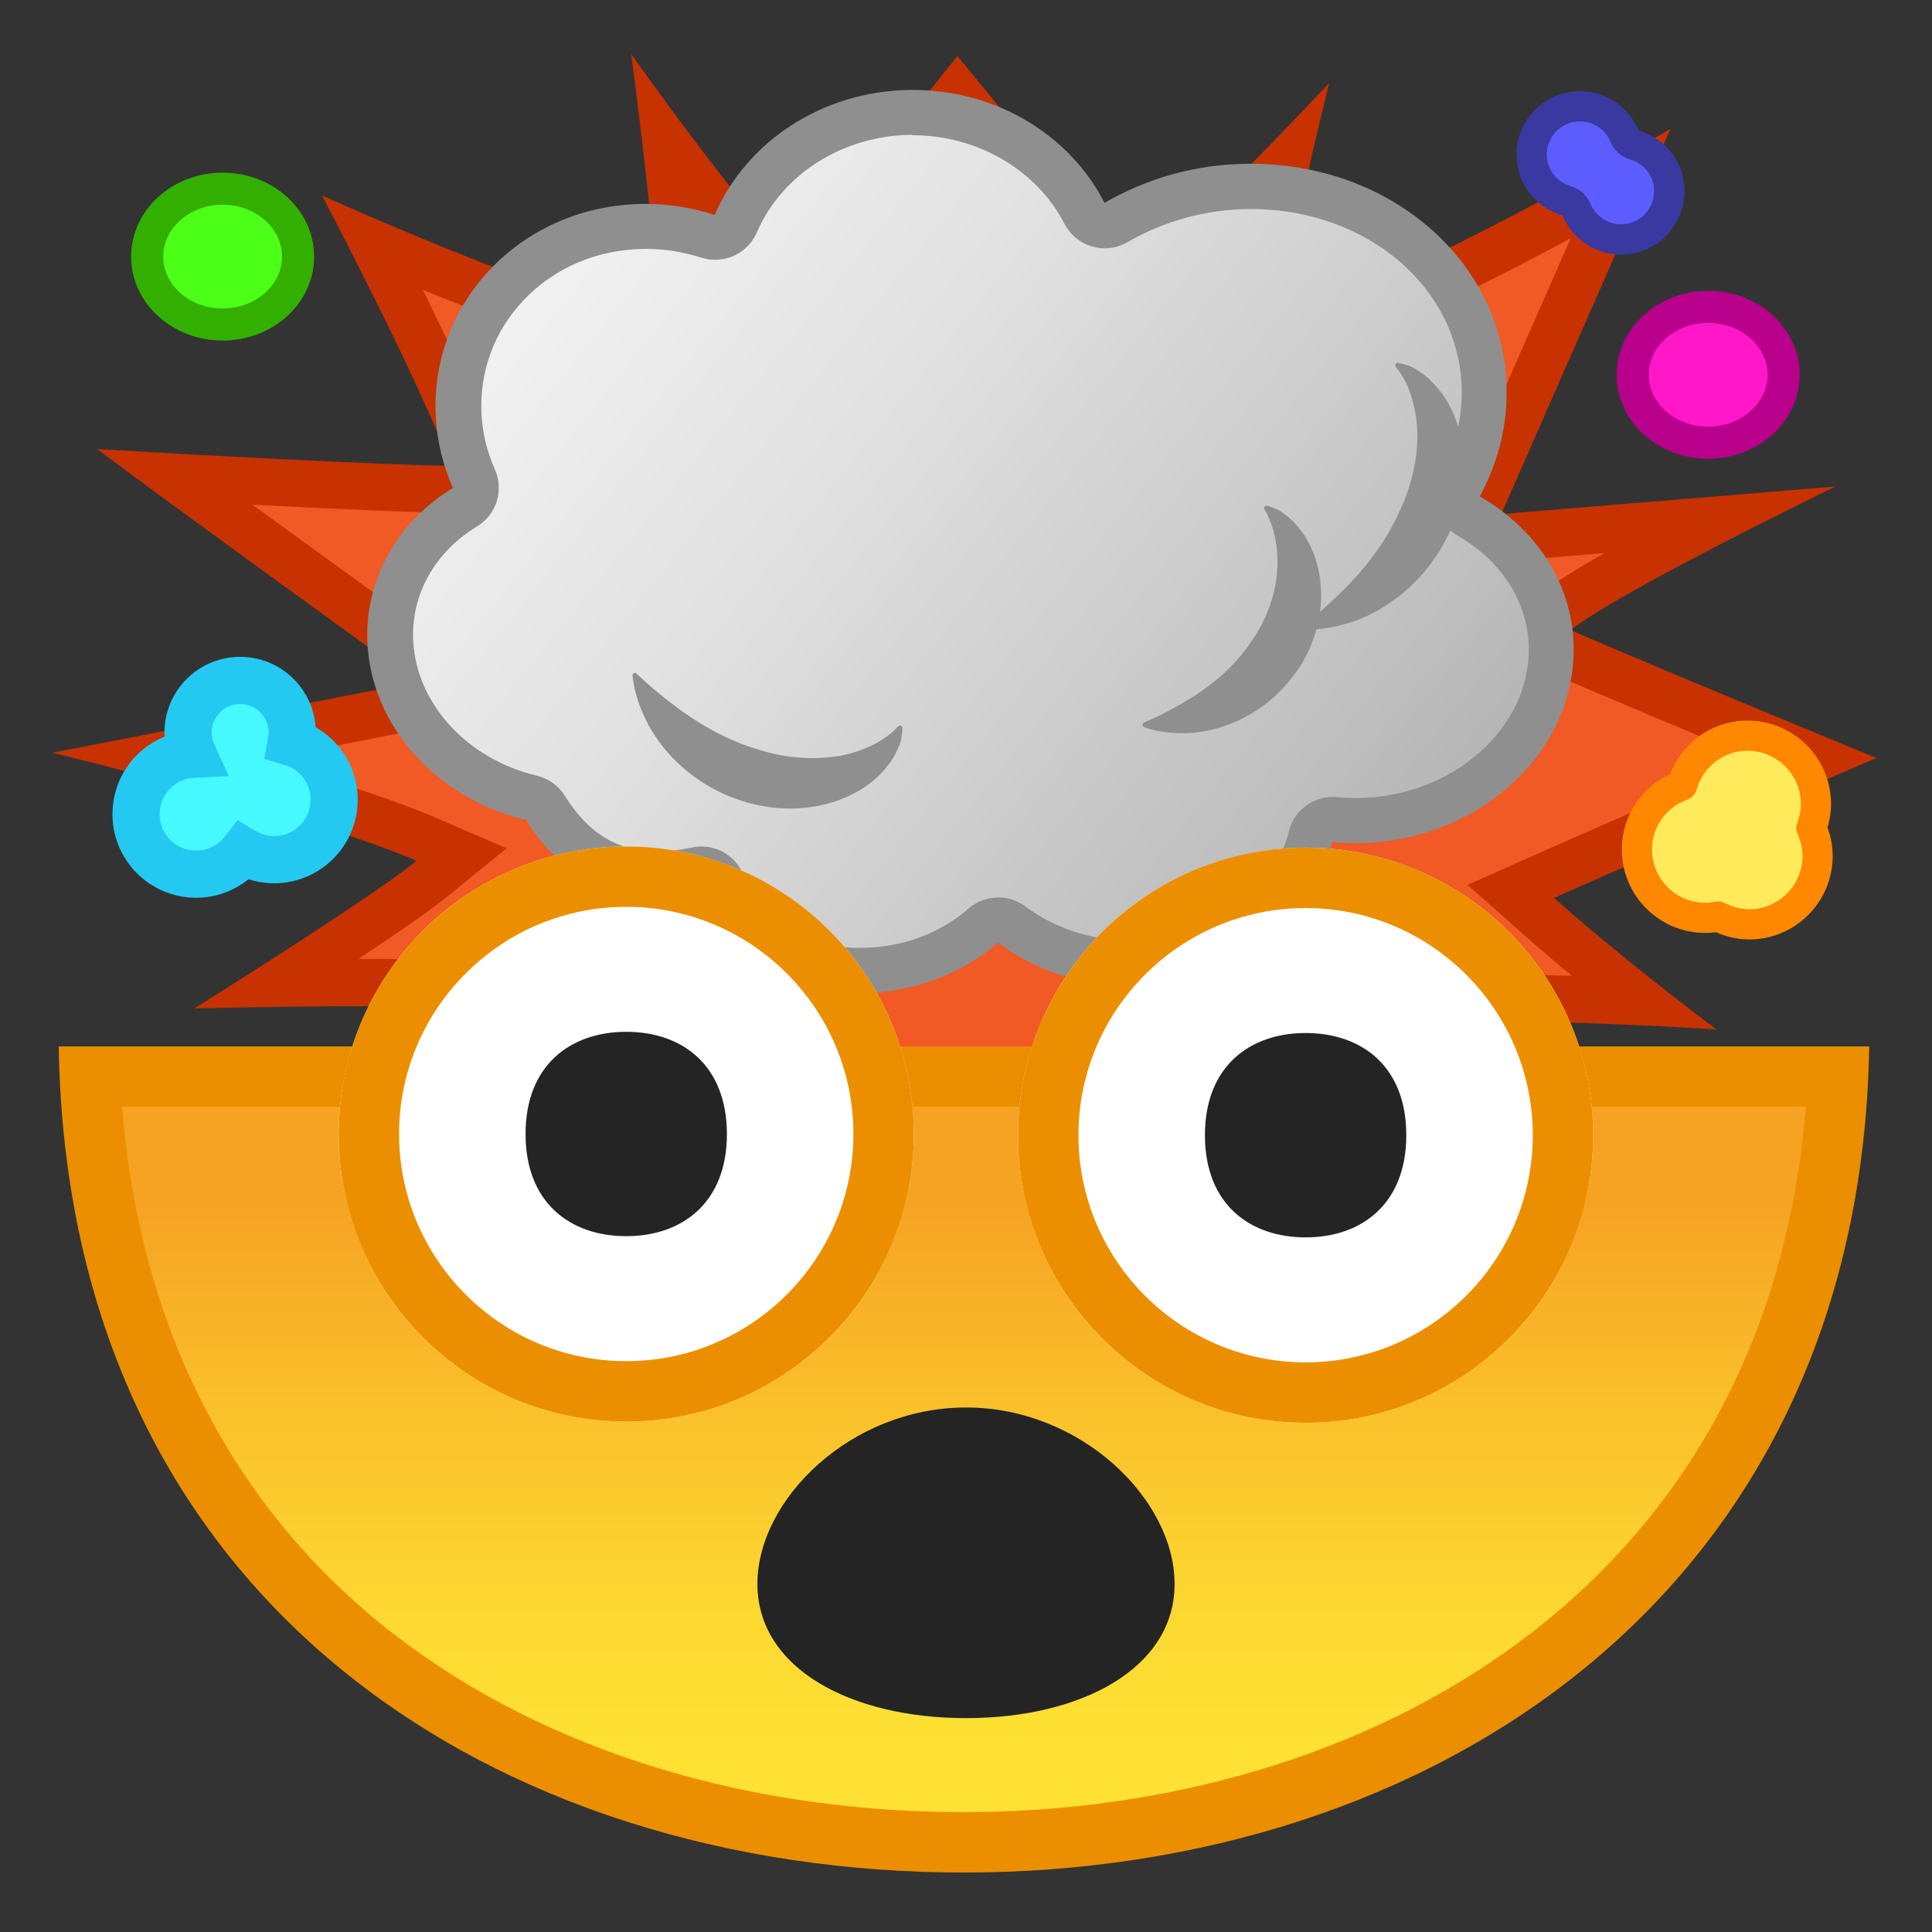
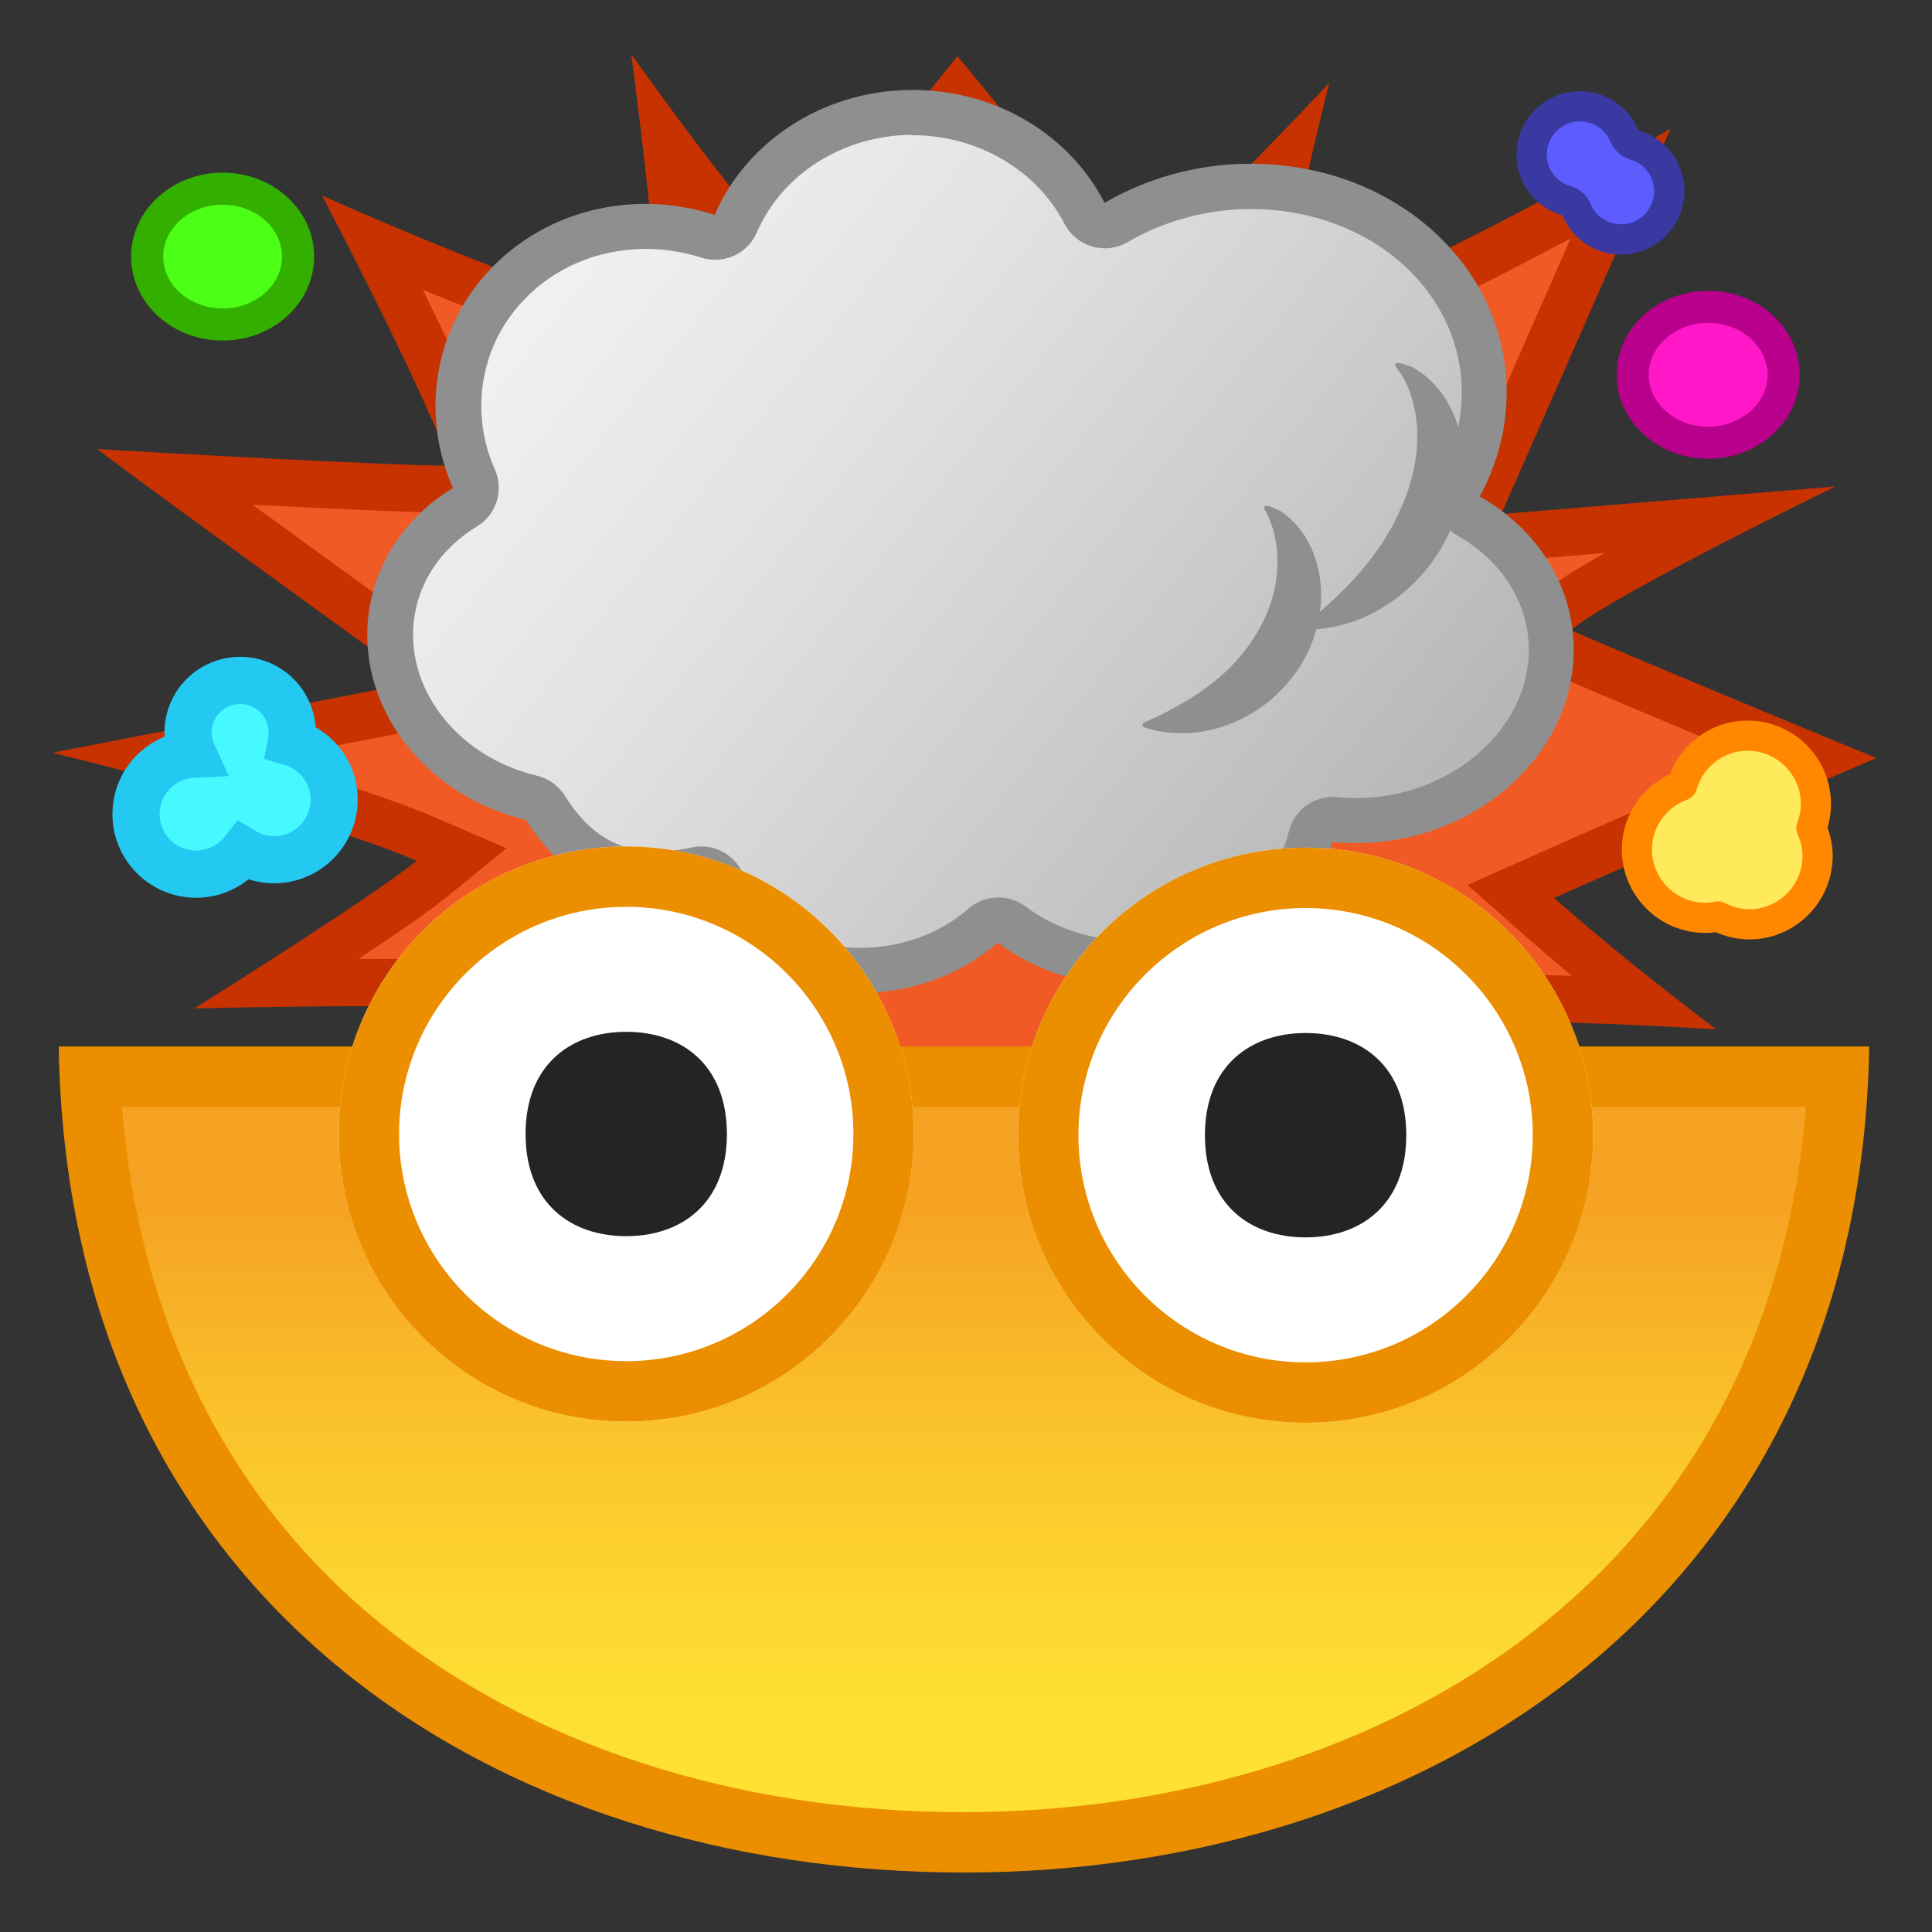
<svg xmlns="http://www.w3.org/2000/svg" xmlns:xlink="http://www.w3.org/1999/xlink" width="128" height="128" style="enable-background:new 0 0 128 128;">
  <rect width="100%" height="100%" fill="#333333" stroke="none" />
  <symbol id="Grid" viewBox="-64.5 -64.5 129 129">
    <g id="XMLID_102_">
      <rect id="XMLID_110_" height="128" style="fill:none;stroke:#4285F4;stroke-miterlimit:10;" width="128" x="-64" y="-64" />
      <path id="XMLID_109_" d="M36.95,37.82C27.32,46.32,14.2,51,0,51 c-14.27,0-27.39-4.62-36.96-13.01C-47.45,28.79-53,15.65-53,0c0-15.58,5.55-28.69,16.04-37.92C-27.36-46.35-14.24-51,0-51 c14.17,0,27.29,4.71,36.95,13.25C47.45-28.45,53-15.4,53,0C53,15.47,47.45,28.55,36.95,37.82z" style="fill:none;stroke:#4285F4;stroke-miterlimit:10;" />
      <path id="XMLID_108_" d="M0,55L0,55L0,55c-29.59,0-57-19.01-57-55 c0-35.8,27.41-55,57-55h0h0c29.59,0,57,19.69,57,55C57,35.51,29.59,55,0,55z" style="fill:none;stroke:#4285F4;stroke-miterlimit:10;" />
      <path id="XMLID_107_" d="M0-43c-12.29,0-23.54,3.94-31.68,11.09 C-40.39-24.25-45-13.21-45,0c0,29.7,22.6,43,45,43c21.67,0,45-13.46,45-43S21.67-43,0-43L0-43z" style="fill:none;stroke:#4285F4;stroke-miterlimit:10;" />
      <line id="XMLID_106_" style="fill:none;stroke:#4285F4;stroke-miterlimit:10;" x1="-0.01" x2="-0.01" y1="51" y2="-51" />
      <line id="XMLID_105_" style="fill:none;stroke:#4285F4;stroke-miterlimit:10;" x1="-16" x2="-16" y1="48.95" y2="-48.93" />
      <line id="XMLID_104_" style="fill:none;stroke:#4285F4;stroke-miterlimit:10;" x1="15.99" x2="15.99" y1="48.91" y2="-48.93" />
      <line id="XMLID_103_" style="fill:none;stroke:#4285F4;stroke-miterlimit:10;" x1="53" x2="-53" y1="0.08" y2="0.08" />
    </g>
  </symbol>
  <g id="Layer_1">
    <g>
      <path d="M20.73,85.08c3.97-6.99,6.73-12.73,8.58-17.84l0.74-2.03l-2.16-0.06c-0.97-0.03-2.2-0.04-3.54-0.04 c-1.89,0-4.02,0.02-5.93,0.05c3.64-2.34,8.35-5.43,10.17-6.91l2-1.62l-2.36-1.02c-4.23-1.83-11.98-4.03-17.62-5.52l20.84-4.04 l-2.93-2.11c-0.13-0.1-10.49-7.58-16.94-12.31c6.34,0.35,15.08,0.79,18.3,0.81l2.28,0.01l-0.81-2.13 c-1.49-3.93-4.56-10.14-6.6-14.16c4.89,2.09,13.1,5.42,18.44,6.7l1.84,0.44l0.08-1.9c0.09-2.17-0.47-7.63-0.98-11.98 c2.64,3.54,6.05,7.9,7.91,9.4l1.34,1.09l0.95-1.44c2.69-4.1,7.04-9.64,9.13-12.25c2.28,2.77,7.22,8.86,10.13,13.17l0.92,1.35 l1.31-0.98c2.04-1.52,6.23-5.71,9.38-8.96C84.34,14.5,83.42,19,83.4,21.01l-0.02,2.02l1.96-0.49c5.45-1.36,16.12-7.05,22-10.32 L96.96,35.84l16.71-1.38c-4.19,2.16-8.95,4.73-10.61,6.08l-2,1.63l2.36,1.02c4.72,2.04,12.42,5.24,16.85,7.07 c-4.67,2.01-13.02,5.61-17.97,7.82l-2.22,0.99l1.82,1.61c2,1.78,4.27,3.66,6.86,5.71c-3.26-0.15-6.21-0.23-8.95-0.25l-2.28-0.01 l0.81,2.13c1.84,4.86,4.48,10.27,8.2,16.83c-8.84-3.33-16.05-5.62-22.45-7.15l-1.84-0.44l-0.07,1.69 c-1.3,1.45-11.01,4.22-20.06,4.22c-6.58,0-8.11-1.52-8.43-1.99l-0.92-1.36l-1.31,0.98c-0.79,0.59-1.93,0.91-3.22,0.91 c-1.59,0-3.18-0.52-3.95-1.3c-0.43-0.43-0.43-0.77-0.42-0.88l0.02-2.02l-1.96,0.49C35.86,79.75,29.04,81.95,20.73,85.08z" style="fill:#F15A24;" />
      <path d="M63.46,8.68c2.51,3.08,6.39,7.96,8.82,11.55l1.83,2.71l2.62-1.95c1.36-1.01,3.57-3.09,5.82-5.32 c-0.41,2.16-0.71,4.12-0.72,5.33l-0.04,4.04l3.92-0.98c4.5-1.12,12.35-5.05,18.35-8.27l-7.48,17.02l-2.11,4.81l5.23-0.43 l6.61-0.55c-1.85,1.05-3.39,2.01-4.24,2.7l-3.99,3.25l4.73,2.04c3.67,1.58,9.12,3.86,13.45,5.66c-4.66,2.01-10.68,4.62-14.59,6.36 l-4.44,1.98l3.64,3.22c1.02,0.9,2.11,1.84,3.27,2.8c-1.5-0.04-2.93-0.07-4.31-0.08l-4.56-0.03l1.62,4.26 c1.51,3.99,3.55,8.33,6.26,13.36c-7.15-2.58-13.21-4.44-18.68-5.75l-3.69-0.88l-0.12,2.82c-2.32,1.33-10.75,3.49-18.53,3.49 c-4.99,0-6.87-0.97-7.13-1.3l-1.83-2.71l-2.62,1.95c-0.51,0.38-1.35,0.6-2.29,0.6c-1.47,0-2.5-0.51-2.81-0.8l0.04-3.85l-3.92,0.98 c-5.15,1.29-10.81,3.05-17.43,5.44c2.94-5.45,5.1-10.13,6.64-14.39l1.48-4.07l-4.33-0.12c-0.91-0.03-2.12-0.04-3.58-0.04 c-0.2,0-0.4,0-0.6,0c2.42-1.6,4.67-3.15,5.82-4.08l3.99-3.25l-4.73-2.04c-2.82-1.22-7.15-2.59-11.41-3.82l10.76-2.09l7.09-1.38 l-5.85-4.23c-0.11-0.08-6.74-4.87-12.69-9.2c5.25,0.27,10.71,0.52,13.12,0.53l4.56,0.03l-1.62-4.26 c-1.1-2.89-3.02-6.97-4.78-10.54c4.74,1.93,10.61,4.15,14.79,5.15l3.69,0.88l0.16-3.79c0.06-1.37-0.12-3.92-0.39-6.69 c1.8,2.25,3.57,4.28,4.77,5.25l2.69,2.17l1.89-2.89C57.84,15.93,61.21,11.55,63.46,8.68 M41.82,3.58c0,0,1.88,14.07,1.72,17.74 c-7.8-1.87-22.21-8.37-22.21-8.37s6.25,11.84,8.55,17.91c-4.23-0.03-18.39-0.8-23.45-1.11c4.09,3.1,21.17,15.44,21.17,15.44 L3.46,49.87c0,0,17.17,4.15,24.14,7.16c-3.03,2.47-14.72,9.78-14.72,9.78s6.51-0.15,11.47-0.15c1.33,0,2.54,0.01,3.5,0.04 c-2.3,6.33-5.86,13.26-10.68,21.41c9.53-3.71,17.69-6.5,25.17-8.37c-0.02,2.28,2.95,3.76,5.94,3.76c1.51,0,3.02-0.38,4.15-1.22 c1.3,1.93,5.15,2.67,9.72,2.67c9.26,0,21.5-3.06,21.61-5.51c7.8,1.87,16.33,4.75,26.38,8.67c-4.57-7.74-8.01-14.36-10.31-20.43 c4.23,0.03,8.82,0.21,13.88,0.52c-4.09-3.1-7.66-5.97-10.75-8.71c7.19-3.2,21.36-9.27,21.36-9.27s-13.29-5.46-20.26-8.47 c3.03-2.47,17.55-9.52,17.55-9.52l-22.15,1.83l11.22-25.53c0,0-18.24,10.61-25.71,12.48c0.03-3.43,3.1-15.52,3.1-15.52 s-9.81,10.46-13.19,12.97C70.93,12.65,63.43,3.72,63.43,3.72s-6.71,8.21-10.41,13.87C49.97,15.13,41.82,3.58,41.82,3.58 L41.82,3.58z" style="fill:#C73200;" />
    </g>
    <g>
      <linearGradient id="SVGID_1_" gradientUnits="userSpaceOnUse" x1="39.901" x2="93.151" y1="15.736" y2="58.271">
        <stop offset="0" style="stop-color:#F0F0F0" />
        <stop offset="0.302" style="stop-color:#E2E2E2" />
        <stop offset="0.869" style="stop-color:#BEBEBE" />
        <stop offset="0.999" style="stop-color:#B5B5B5" />
      </linearGradient>
      <path d="M56.69,64.3c-3.8-0.06-7.05-2.2-8.92-5.89c-0.26-0.51-0.78-0.82-1.34-0.82 c-0.1,0-0.21,0.01-0.31,0.03c-0.92,0.19-1.8,0.29-2.62,0.29c-3.13,0-5.55-1.43-7.39-4.38c-0.21-0.34-0.54-0.58-0.93-0.67 c-5.22-1.23-9.06-5.44-9.34-10.24c-0.21-3.64,1.63-7.01,4.94-9.01c0.64-0.39,0.9-1.19,0.6-1.88c-0.6-1.37-0.94-2.79-1.01-4.21 c-0.16-3.21,0.96-6.27,3.17-8.62c2.33-2.48,5.57-3.86,9.11-3.89l0.12,0c1.38,0,2.76,0.22,4.12,0.66c0.15,0.05,0.31,0.07,0.46,0.07 c0.58,0,1.13-0.34,1.38-0.9c1.91-4.42,6.46-7.31,11.59-7.37l0.17,0c4.91,0,9.26,2.56,11.37,6.68c0.19,0.37,0.52,0.64,0.91,0.76 c0.14,0.04,0.28,0.06,0.42,0.06c0.26,0,0.52-0.07,0.75-0.2c2.64-1.53,5.66-2.36,8.75-2.39l0.18,0c4.62,0,8.94,1.76,11.86,4.84 c2.49,2.62,3.75,5.98,3.57,9.46c-0.1,1.92-0.63,3.77-1.58,5.52c-0.39,0.72-0.13,1.61,0.58,2.02c3.64,2.07,5.68,5.6,5.44,9.43 c-0.36,5.92-6.15,10.73-12.91,10.73c0,0-0.15,0-0.15,0c-0.43,0-0.85-0.03-1.27-0.07c-0.05,0-0.1-0.01-0.15-0.01 c-0.69,0-1.29,0.47-1.46,1.15c-1.18,4.86-6.18,8.38-11.89,8.38l-0.21,0c-2.83-0.04-5.56-0.95-7.69-2.56 c-0.27-0.2-0.59-0.3-0.9-0.3c-0.35,0-0.71,0.12-0.99,0.37c-2.19,1.92-5.1,2.97-8.22,2.97L56.69,64.3z" style="fill:url(#SVGID_1_);" />
      <path d="M60.48,8.96L60.48,8.96c4.27,0,8.21,2.3,10.04,5.86c0.38,0.73,1.04,1.28,1.83,1.51 c0.28,0.08,0.56,0.12,0.85,0.12c0.52,0,1.05-0.14,1.51-0.41c2.41-1.4,5.18-2.16,8.01-2.19l0.17,0c4.21,0,8.14,1.59,10.78,4.37 c2.2,2.32,3.32,5.28,3.16,8.35c-0.09,1.69-0.56,3.34-1.4,4.89c-0.78,1.43-0.27,3.23,1.15,4.04c3.13,1.79,4.89,4.79,4.69,8.04 c-0.31,5.14-5.43,9.33-11.41,9.33l-0.13,0c-0.38,0-0.76-0.02-1.13-0.06c-0.1-0.01-0.2-0.01-0.3-0.01c-1.37,0-2.58,0.94-2.91,2.29 c-1.02,4.19-5.41,7.23-10.44,7.23l-0.19,0c-2.51-0.04-4.93-0.84-6.81-2.26c-0.54-0.4-1.17-0.6-1.81-0.6 c-0.71,0-1.41,0.25-1.98,0.74c-1.91,1.68-4.48,2.6-7.23,2.6l-0.18,0c-3.27-0.05-5.97-1.85-7.6-5.07 c-0.52-1.02-1.56-1.65-2.68-1.65c-0.21,0-0.41,0.02-0.62,0.07c-0.82,0.17-1.59,0.26-2.31,0.26c-2.61,0-4.55-1.17-6.11-3.68 c-0.42-0.67-1.09-1.15-1.86-1.34c-4.58-1.08-7.95-4.72-8.19-8.87c-0.18-3.07,1.4-5.93,4.22-7.64c1.29-0.78,1.8-2.39,1.19-3.77 c-0.53-1.2-0.83-2.44-0.89-3.69c-0.14-2.8,0.84-5.47,2.77-7.51c2.05-2.18,4.91-3.39,8.04-3.42l0.1,0c1.22,0,2.45,0.2,3.66,0.58 c0.3,0.1,0.61,0.14,0.92,0.14c1.17,0,2.27-0.69,2.75-1.81c1.68-3.87,5.69-6.41,10.23-6.47L60.48,8.96 M60.48,5.96 c-0.06,0-0.12,0-0.19,0c-5.9,0.07-10.88,3.5-12.94,8.28c-1.45-0.47-2.98-0.73-4.58-0.73c-0.04,0-0.08,0-0.13,0 c-8.02,0.07-14.16,6.45-13.77,14.08c0.09,1.68,0.49,3.27,1.14,4.74c-3.64,2.21-5.91,6.05-5.66,10.38 c0.33,5.6,4.78,10.27,10.5,11.61c1.81,2.9,4.5,5.09,8.66,5.09c0.9,0,1.88-0.1,2.93-0.33c2.08,4.11,5.76,6.65,10.23,6.71 c0.08,0,0.15,0,0.23,0c3.59,0,6.84-1.27,9.21-3.34c2.31,1.74,5.29,2.81,8.57,2.86c0.08,0,0.15,0,0.23,0 c6.49,0,12.02-4.05,13.35-9.53c0.46,0.05,0.93,0.07,1.4,0.08c0.05,0,0.11,0,0.17,0c7.54,0,13.99-5.35,14.41-12.14 c0.28-4.54-2.22-8.56-6.2-10.83c1.02-1.88,1.65-3.96,1.76-6.16c0.46-8.72-7.13-15.88-16.93-15.88c-0.07,0-0.13,0-0.2,0 c-3.49,0.03-6.74,0.99-9.49,2.59C70.92,9.02,66.1,5.96,60.48,5.96L60.48,5.96z" style="fill:#8F8F8F;" />
    </g>
    <g>
      <linearGradient id="SVGID_2_" gradientUnits="userSpaceOnUse" x1="63.865" x2="63.865" y1="75.289" y2="122.029">
        <stop offset="0.1" style="stop-color:#F6A323" />
        <stop offset="0.391" style="stop-color:#FAC12B" />
        <stop offset="0.681" style="stop-color:#FDD831" />
        <stop offset="0.862" style="stop-color:#FEE133" />
      </linearGradient>
      <path d="M63.87,122.06c-15.55,0-29.77-4.64-40.06-13.06C12.83,100,6.68,87.01,5.96,71.33h115.82 c-0.73,15.5-6.88,28.42-17.86,37.48C93.56,117.36,79.34,122.06,63.87,122.06L63.87,122.06z" style="fill:url(#SVGID_2_);" />
      <path d="M119.64,73.33c-2.59,32.24-29.42,46.73-55.78,46.73c-15.09,0-28.86-4.48-38.79-12.61 C15.04,99.23,9.21,87.49,8.09,73.33H119.64 M123.84,69.33H3.89c0.6,36.93,29.15,54.73,59.97,54.73h0 C94.69,124.06,123.24,105.76,123.84,69.33L123.84,69.33z" style="fill:#EB8F00;" />
    </g>
    <path d="M84.11,33.55c0,0,0.09,0.03,0.26,0.1c0.15,0.08,0.4,0.14,0.67,0.36c0.29,0.21,0.61,0.48,0.91,0.84 c0.14,0.18,0.3,0.38,0.46,0.6c0.14,0.22,0.28,0.47,0.41,0.73c0.5,1.05,0.8,2.44,0.68,3.89c-0.05,0.73-0.21,1.47-0.46,2.19 c-0.14,0.36-0.26,0.73-0.45,1.07c-0.09,0.17-0.18,0.35-0.28,0.52l-0.15,0.25l-0.08,0.13l-0.04,0.06l-0.08,0.12 c-0.18,0.23-0.33,0.45-0.63,0.81c-0.27,0.35-0.53,0.56-0.79,0.83c-0.53,0.5-1.11,0.92-1.69,1.26c-1.17,0.68-2.35,1.05-3.39,1.19 c-0.52,0.08-1.01,0.08-1.44,0.07c-0.42,0-0.81-0.06-1.12-0.11c-0.3-0.03-0.56-0.13-0.73-0.16c-0.17-0.05-0.26-0.08-0.26-0.08 l-0.12-0.05c-0.08-0.03-0.12-0.12-0.09-0.2c0.02-0.04,0.05-0.07,0.08-0.09c0,0,0.27-0.12,0.73-0.33c0.47-0.21,1.11-0.55,1.86-0.98 c0.75-0.43,1.6-1,2.42-1.7c0.41-0.35,0.81-0.74,1.18-1.16c0.38-0.43,0.71-0.85,1.04-1.36c0.63-0.92,1.1-1.99,1.36-3.02 c0.27-1.03,0.31-2.04,0.23-2.89c-0.09-0.84-0.28-1.54-0.48-1.99c-0.08-0.23-0.19-0.41-0.25-0.53c-0.06-0.12-0.1-0.19-0.1-0.19 c-0.04-0.08-0.01-0.17,0.07-0.21c0.04-0.02,0.09-0.02,0.13-0.01L84.11,33.55z" style="fill:#8F8F8F;" />
-     <path d="M59.78,48.37c0,0-0.01,0.1-0.03,0.28c-0.03,0.17-0.03,0.44-0.19,0.78 c-0.15,0.35-0.32,0.74-0.63,1.14c-0.29,0.4-0.67,0.84-1.15,1.21c-0.96,0.78-2.27,1.38-3.74,1.64c-0.73,0.12-1.5,0.19-2.27,0.13 c-0.77-0.03-1.56-0.19-2.31-0.39c-0.26-0.08-0.68-0.23-1.07-0.37c-0.36-0.14-0.69-0.31-1.02-0.48c-0.66-0.33-1.25-0.74-1.79-1.17 c-1.07-0.86-1.88-1.85-2.43-2.78c-0.28-0.46-0.49-0.93-0.66-1.34c-0.18-0.4-0.28-0.79-0.37-1.11c-0.1-0.3-0.12-0.59-0.16-0.76 c-0.03-0.18-0.04-0.28-0.04-0.28l-0.01-0.13c-0.01-0.09,0.06-0.16,0.15-0.16c0.05,0,0.09,0.02,0.12,0.05c0,0,0.88,0.88,2.35,2 c1.45,1.13,3.57,2.45,5.92,3.09c2.31,0.72,4.85,0.63,6.54-0.01c0.85-0.31,1.5-0.69,1.9-1.02c0.2-0.15,0.36-0.3,0.46-0.41 c0.1-0.1,0.16-0.16,0.16-0.16c0.06-0.06,0.16-0.06,0.23,0c0.03,0.03,0.05,0.08,0.04,0.13L59.78,48.37z" style="fill:#8F8F8F;" />
    <path d="M92.76,24.07c0,0,0.1,0.03,0.28,0.07c0.17,0.06,0.44,0.1,0.75,0.32c0.33,0.2,0.7,0.44,1.05,0.81 c0.36,0.36,0.75,0.81,1.05,1.35c0.64,1.08,1.05,2.5,1.09,4.02c0.02,0.75-0.03,1.54-0.2,2.31c-0.14,0.78-0.42,1.55-0.73,2.28 c-0.12,0.25-0.33,0.65-0.53,1.02c-0.19,0.35-0.41,0.66-0.63,0.96c-0.43,0.62-0.93,1.16-1.44,1.64c-1.03,0.96-2.14,1.64-3.15,2.08 c-0.51,0.22-1,0.37-1.44,0.48c-0.43,0.13-0.84,0.18-1.17,0.23c-0.32,0.06-0.61,0.05-0.79,0.06c-0.18,0.01-0.29,0-0.29,0 l-0.13-0.01c-0.09-0.01-0.15-0.08-0.15-0.17c0-0.05,0.03-0.09,0.06-0.11c0,0,1.02-0.77,2.38-2.09c1.36-1.3,3.02-3.27,4.01-5.57 c0.53-1.12,0.87-2.34,1.03-3.49c0.15-1.16,0.11-2.26-0.09-3.16c-0.19-0.9-0.48-1.63-0.76-2.09c-0.12-0.23-0.26-0.41-0.35-0.53 c-0.09-0.12-0.14-0.19-0.14-0.19c-0.05-0.07-0.04-0.17,0.03-0.22c0.04-0.03,0.09-0.04,0.13-0.03L92.76,24.07z" style="fill:#8F8F8F;" />
    <path d=" M120.01,54.86c0.19-0.5,0.3-1.03,0.3-1.59c0-2.5-2.03-4.53-4.53-4.53c-2.07,0-3.8,1.4-4.34,3.3c-1.74,0.63-2.99,2.28-2.99,4.24 c0,2.5,2.03,4.53,4.53,4.53c0.29,0,0.57-0.03,0.85-0.09c0.62,0.32,1.31,0.52,2.06,0.52c2.5,0,4.53-2.03,4.53-4.53 C120.42,56.06,120.27,55.43,120.01,54.86z" style="fill:#FFEA5C;stroke:#FF8800;stroke-width:2;stroke-linecap:round;stroke-linejoin:round;stroke-miterlimit:10;" />
    <g>
      <path d="M107.4,15.86c-1.29,0-2.45-0.78-2.95-1.98c-0.12-0.28-0.35-0.49-0.65-0.58 c-0.99-0.28-1.76-0.99-2.12-1.93c-0.62-1.65,0.21-3.5,1.86-4.13c0.36-0.14,0.74-0.21,1.12-0.21c1.29,0,2.46,0.78,2.95,1.98 c0.12,0.28,0.35,0.49,0.65,0.58c0.99,0.29,1.76,0.99,2.12,1.93c0.62,1.65-0.21,3.5-1.86,4.13 C108.16,15.79,107.78,15.86,107.4,15.86L107.4,15.86z" style="fill:#5C5CFF;" />
      <path d="M104.67,8.04c0.89,0,1.69,0.54,2.03,1.36c0.23,0.56,0.71,0.99,1.29,1.16 c0.68,0.2,1.21,0.68,1.46,1.32c0.43,1.14-0.15,2.41-1.28,2.84c-0.25,0.09-0.51,0.14-0.77,0.14c-0.89,0-1.69-0.54-2.03-1.36 c-0.23-0.56-0.71-0.99-1.29-1.16c-0.68-0.2-1.21-0.68-1.46-1.32c-0.43-1.14,0.15-2.41,1.28-2.84 C104.15,8.08,104.41,8.04,104.67,8.04 M104.67,6.04c-0.49,0-0.99,0.09-1.48,0.27c-2.17,0.82-3.27,3.25-2.44,5.42 c0.49,1.29,1.54,2.18,2.77,2.54c0.67,1.61,2.22,2.6,3.88,2.6c0.49,0,0.99-0.09,1.48-0.27c2.17-0.82,3.27-3.25,2.45-5.42 c-0.49-1.29-1.54-2.18-2.77-2.54C107.88,7.02,106.32,6.04,104.67,6.04L104.67,6.04z" style="fill:#3939A1;" />
    </g>
    <path d="M19.3,49.18 c0.04-0.21,0.06-0.43,0.06-0.65c0-1.9-1.54-3.45-3.45-3.45c-1.9,0-3.45,1.54-3.45,3.45c0,0.52,0.12,1,0.32,1.44 c-2,0.1-3.64,1.69-3.76,3.74c-0.13,2.19,1.55,4.07,3.74,4.2c1.35,0.08,2.58-0.53,3.36-1.52c0.53,0.32,1.15,0.52,1.81,0.56 c2.19,0.13,4.07-1.55,4.2-3.74C22.25,51.34,21.03,49.69,19.3,49.18z" style="fill:#45F9FF;stroke:#24C9F2;stroke-width:3.126;stroke-miterlimit:10;" />
    <ellipse cx="14.75" cy="17" rx="5" ry="4.5" style="fill:#4BFF17;stroke:#33AF00;stroke-width:2.125;stroke-linecap:round;stroke-linejoin:round;stroke-miterlimit:10;" />
    <ellipse cx="113.17" cy="24.83" rx="5" ry="4.5" style="fill:#FF17C8;stroke:#B9008D;stroke-width:2.125;stroke-linecap:round;stroke-linejoin:round;stroke-miterlimit:10;" />
    <g>
      <circle cx="86.5" cy="75.21" r="19.05" style="fill:#FFFFFF;" />
      <path d="M86.5,60.16c8.3,0,15.05,6.75,15.05,15.05S94.8,90.26,86.5,90.26c-8.3,0-15.05-6.75-15.05-15.05 S78.2,60.16,86.5,60.16 M86.5,56.16c-10.52,0-19.05,8.53-19.05,19.05s8.53,19.05,19.05,19.05s19.05-8.53,19.05-19.05 S97.03,56.16,86.5,56.16L86.5,56.16z" style="fill:#EB8F00;" />
      <path d="M86.5,68.44c-3.68,0-6.67,2.19-6.67,6.77c0,4.59,2.99,6.77,6.67,6.77s6.67-2.19,6.67-6.77 C93.17,70.62,90.19,68.44,86.5,68.44z" style="fill:#242424;" />
    </g>
    <g>
      <circle cx="41.49" cy="75.13" r="19.05" style="fill:#FFFFFF;" />
      <path d="M41.49,60.08c8.3,0,15.05,6.75,15.05,15.05s-6.75,15.05-15.05,15.05s-15.05-6.75-15.05-15.05 S33.19,60.08,41.49,60.08 M41.49,56.08c-10.52,0-19.05,8.53-19.05,19.05s8.53,19.05,19.05,19.05s19.05-8.53,19.05-19.05 S52.01,56.08,41.49,56.08L41.49,56.08z" style="fill:#EB8F00;" />
      <path d="M41.49,68.36c-3.68,0-6.67,2.19-6.67,6.77c0,4.59,2.99,6.77,6.67,6.77c3.68,0,6.67-2.19,6.67-6.77 C48.15,70.54,45.17,68.36,41.49,68.36z" style="fill:#242424;" />
    </g>
-     <path d="M77.82,104.94c0,5.6-6.19,8.89-13.82,8.89s-13.82-3.29-13.82-8.89S56.37,93.25,64,93.25 S77.82,99.34,77.82,104.94z" style="fill:#242424;" />
  </g>
  <g id="Layer_3" style="display:none;">
    <rect id="XMLID_46_" height="128" style="display:inline;fill:none;stroke:#616161;stroke-width:0.25;stroke-miterlimit:10;" transform="matrix(-1.346904e-10 -1 1 -1.346904e-10 -164 -36)" width="128" x="-164" />
    <g id="XMLID_9_" style="display:inline;">
      <rect id="XMLID_45_" height="128" style="fill:none;stroke:#E0E0E0;stroke-width:0.25;stroke-miterlimit:10;" width="128" x="-164" />
      <line id="XMLID_44_" style="fill:none;stroke:#E0E0E0;stroke-width:0.25;stroke-miterlimit:10;" x1="-156" x2="-156" y1="0" y2="128" />
      <line id="XMLID_43_" style="fill:none;stroke:#E0E0E0;stroke-width:0.25;stroke-miterlimit:10;" x1="-148" x2="-148" y1="0" y2="128" />
      <line id="XMLID_42_" style="fill:none;stroke:#E0E0E0;stroke-width:0.25;stroke-miterlimit:10;" x1="-140" x2="-140" y1="0" y2="128" />
      <line id="XMLID_41_" style="fill:none;stroke:#E0E0E0;stroke-width:0.25;stroke-miterlimit:10;" x1="-132" x2="-132" y1="0" y2="128" />
      <line id="XMLID_40_" style="fill:none;stroke:#E0E0E0;stroke-width:0.25;stroke-miterlimit:10;" x1="-124" x2="-124" y1="0" y2="128" />
      <line id="XMLID_39_" style="fill:none;stroke:#E0E0E0;stroke-width:0.25;stroke-miterlimit:10;" x1="-116" x2="-116" y1="0" y2="128" />
      <line id="XMLID_38_" style="fill:none;stroke:#E0E0E0;stroke-width:0.25;stroke-miterlimit:10;" x1="-108" x2="-108" y1="0" y2="128" />
      <line id="XMLID_37_" style="fill:none;stroke:#E0E0E0;stroke-width:0.25;stroke-miterlimit:10;" x1="-100.01" x2="-100.01" y1="0" y2="128" />
      <line id="XMLID_36_" style="fill:none;stroke:#E0E0E0;stroke-width:0.25;stroke-miterlimit:10;" x1="-92.01" x2="-92.01" y1="0" y2="128" />
      <line id="XMLID_35_" style="fill:none;stroke:#E0E0E0;stroke-width:0.25;stroke-miterlimit:10;" x1="-84.01" x2="-84.01" y1="0" y2="128" />
      <line id="XMLID_34_" style="fill:none;stroke:#E0E0E0;stroke-width:0.25;stroke-miterlimit:10;" x1="-76.01" x2="-76.01" y1="0" y2="128" />
      <line id="XMLID_33_" style="fill:none;stroke:#E0E0E0;stroke-width:0.25;stroke-miterlimit:10;" x1="-68.01" x2="-68.01" y1="0" y2="128" />
      <line id="XMLID_32_" style="fill:none;stroke:#E0E0E0;stroke-width:0.25;stroke-miterlimit:10;" x1="-60.01" x2="-60.01" y1="0" y2="128" />
      <line id="XMLID_47_" style="fill:none;stroke:#E0E0E0;stroke-width:0.25;stroke-miterlimit:10;" x1="-52.01" x2="-52.01" y1="0" y2="128" />
      <line id="XMLID_48_" style="fill:none;stroke:#E0E0E0;stroke-width:0.25;stroke-miterlimit:10;" x1="-44.01" x2="-44.01" y1="0" y2="128" />
      <line id="XMLID_49_" style="fill:none;stroke:#E0E0E0;stroke-width:0.25;stroke-miterlimit:10;" x1="-36" x2="-164" y1="120" y2="120" />
      <line id="XMLID_50_" style="fill:none;stroke:#E0E0E0;stroke-width:0.25;stroke-miterlimit:10;" x1="-36" x2="-164" y1="112" y2="112" />
      <line id="XMLID_51_" style="fill:none;stroke:#E0E0E0;stroke-width:0.25;stroke-miterlimit:10;" x1="-36" x2="-164" y1="104" y2="104" />
      <line id="XMLID_52_" style="fill:none;stroke:#E0E0E0;stroke-width:0.25;stroke-miterlimit:10;" x1="-36" x2="-164" y1="96" y2="96" />
      <line id="XMLID_53_" style="fill:none;stroke:#E0E0E0;stroke-width:0.25;stroke-miterlimit:10;" x1="-36" x2="-164" y1="88" y2="88" />
      <line id="XMLID_54_" style="fill:none;stroke:#E0E0E0;stroke-width:0.25;stroke-miterlimit:10;" x1="-36" x2="-164" y1="80" y2="80" />
      <line id="XMLID_55_" style="fill:none;stroke:#E0E0E0;stroke-width:0.25;stroke-miterlimit:10;" x1="-36" x2="-164" y1="72" y2="72" />
      <line id="XMLID_56_" style="fill:none;stroke:#E0E0E0;stroke-width:0.25;stroke-miterlimit:10;" x1="-36" x2="-164" y1="64.01" y2="64.01" />
      <line id="XMLID_57_" style="fill:none;stroke:#E0E0E0;stroke-width:0.25;stroke-miterlimit:10;" x1="-36" x2="-164" y1="56.01" y2="56.01" />
      <line id="XMLID_58_" style="fill:none;stroke:#E0E0E0;stroke-width:0.25;stroke-miterlimit:10;" x1="-36" x2="-164" y1="48.01" y2="48.01" />
      <line id="XMLID_60_" style="fill:none;stroke:#E0E0E0;stroke-width:0.25;stroke-miterlimit:10;" x1="-36" x2="-164" y1="40.01" y2="40.01" />
      <line id="XMLID_61_" style="fill:none;stroke:#E0E0E0;stroke-width:0.25;stroke-miterlimit:10;" x1="-36" x2="-164" y1="32.01" y2="32.01" />
      <line id="XMLID_62_" style="fill:none;stroke:#E0E0E0;stroke-width:0.25;stroke-miterlimit:10;" x1="-36" x2="-164" y1="24.01" y2="24.01" />
      <line id="XMLID_63_" style="fill:none;stroke:#E0E0E0;stroke-width:0.25;stroke-miterlimit:10;" x1="-36" x2="-164" y1="16.01" y2="16.01" />
      <line id="XMLID_64_" style="fill:none;stroke:#E0E0E0;stroke-width:0.25;stroke-miterlimit:10;" x1="-36" x2="-164" y1="8.01" y2="8.01" />
    </g>
    <use id="XMLID_31_" height="129" style="display:inline;overflow:visible;" transform="matrix(1 0 0 -1 -100 64)" width="129" x="-64.5" xlink:href="#Grid" y="-64.5" />
  </g>
</svg>